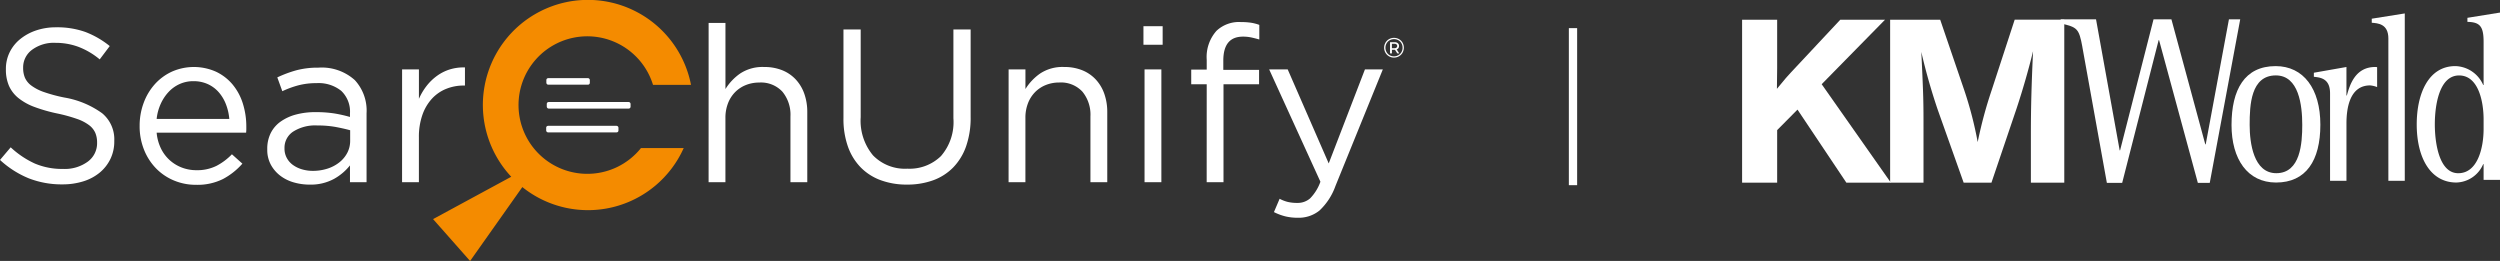
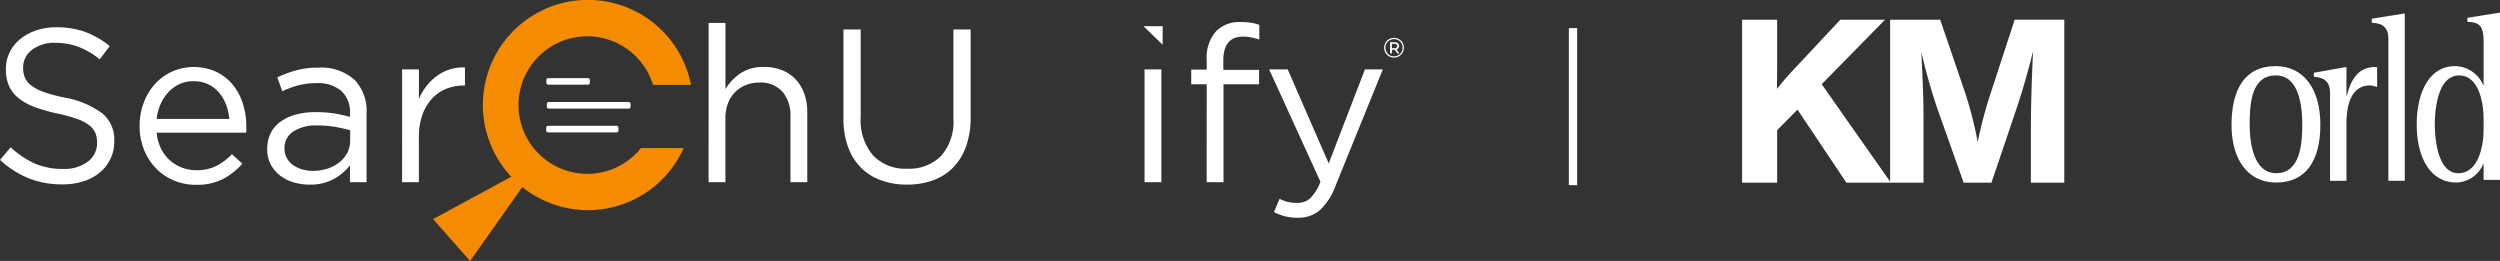
<svg xmlns="http://www.w3.org/2000/svg" width="356.553" height="37.218">
  <rect width="100%" height="100%" fill="#333333" stroke="none" />
  <g data-name="Group 163">
    <g data-name="Group 157">
      <g data-name="Group 155">
        <g data-name="Group 153" fill="#fff">
          <path data-name="Path 5497" d="M8.9 26.296a12.88 12.88 0 0 1-4.777-.856A13.643 13.643 0 0 1 0 22.811l1.525-1.8a12.831 12.831 0 0 0 3.454 2.318 9.921 9.921 0 0 0 4.014.763 5.548 5.548 0 0 0 3.532-1.043 3.245 3.245 0 0 0 1.322-2.66v-.071a3.523 3.523 0 0 0-.249-1.354 2.782 2.782 0 0 0-.874-1.1 6.21 6.21 0 0 0-1.731-.9 22.309 22.309 0 0 0-2.823-.778 22.554 22.554 0 0 1-3.259-.933 8.118 8.118 0 0 1-2.293-1.276 4.689 4.689 0 0 1-1.341-1.743A5.78 5.78 0 0 1 .841 9.9v-.062a5.337 5.337 0 0 1 .528-2.365A5.573 5.573 0 0 1 2.863 5.59a7.277 7.277 0 0 1 2.272-1.245 8.734 8.734 0 0 1 2.863-.451 11.945 11.945 0 0 1 4.185.669 12.773 12.773 0 0 1 3.469 2.007l-1.431 1.9a10.635 10.635 0 0 0-3.065-1.8 9.351 9.351 0 0 0-3.221-.56 5.229 5.229 0 0 0-3.391 1.011 3.107 3.107 0 0 0-1.244 2.5v.063a3.62 3.62 0 0 0 .248 1.384 2.812 2.812 0 0 0 .9 1.12 6.612 6.612 0 0 0 1.8.933 21.61 21.61 0 0 0 2.956.793 12.864 12.864 0 0 1 5.368 2.241 4.82 4.82 0 0 1 1.727 3.92v.062a5.719 5.719 0 0 1-.553 2.536 5.819 5.819 0 0 1-1.525 1.945 6.854 6.854 0 0 1-2.34 1.245 9.819 9.819 0 0 1-2.981.433Z" />
          <path data-name="Path 5498" d="M22.342 18.921a6.4 6.4 0 0 0 .622 2.271 5.454 5.454 0 0 0 1.275 1.681 5.524 5.524 0 0 0 1.743 1.042 5.764 5.764 0 0 0 2.023.358 6.17 6.17 0 0 0 2.878-.622 8.539 8.539 0 0 0 2.193-1.649l1.494 1.338a9.82 9.82 0 0 1-2.77 2.193 8.17 8.17 0 0 1-3.858.825 8.027 8.027 0 0 1-3.111-.607 7.668 7.668 0 0 1-2.552-1.711 8.119 8.119 0 0 1-1.727-2.66 8.934 8.934 0 0 1-.637-3.423 9.3 9.3 0 0 1 .575-3.283 8.256 8.256 0 0 1 1.6-2.676 7.485 7.485 0 0 1 2.443-1.789 7.759 7.759 0 0 1 6.27.016 6.964 6.964 0 0 1 2.365 1.82 7.943 7.943 0 0 1 1.462 2.707 10.876 10.876 0 0 1 .5 3.329v.358a4.628 4.628 0 0 1-.031.483Zm10.361-1.96a7.5 7.5 0 0 0-.467-2.057 5.8 5.8 0 0 0-1.011-1.717 4.636 4.636 0 0 0-1.556-1.176 4.865 4.865 0 0 0-2.1-.433 4.683 4.683 0 0 0-1.93.4 4.91 4.91 0 0 0-1.586 1.129 6.265 6.265 0 0 0-1.136 1.718 6.884 6.884 0 0 0-.575 2.134Z" />
          <path data-name="Path 5499" d="M44.122 26.328a8.009 8.009 0 0 1-2.209-.311 5.777 5.777 0 0 1-1.929-.949 4.938 4.938 0 0 1-1.353-1.572 4.442 4.442 0 0 1-.514-2.178v-.062a4.984 4.984 0 0 1 .5-2.287 4.464 4.464 0 0 1 1.416-1.634 6.8 6.8 0 0 1 2.178-1 10.643 10.643 0 0 1 2.785-.342 16.885 16.885 0 0 1 2.692.187 19.84 19.84 0 0 1 2.225.5v-.491a4.08 4.08 0 0 0-1.245-3.231 5.147 5.147 0 0 0-3.516-1.1 10.082 10.082 0 0 0-2.6.311 13.476 13.476 0 0 0-2.287.84l-.716-1.972a16.969 16.969 0 0 1 2.707-1.01 11.844 11.844 0 0 1 3.143-.379 7.044 7.044 0 0 1 5.2 1.773 6.4 6.4 0 0 1 1.68 4.73v9.838h-2.365v-2.4a7.672 7.672 0 0 1-2.256 1.914 6.935 6.935 0 0 1-3.536.825Zm.484-1.961a6.732 6.732 0 0 0 2.078-.31 5.366 5.366 0 0 0 1.691-.882 4.264 4.264 0 0 0 1.147-1.363 3.676 3.676 0 0 0 .418-1.749v-1.487q-.9-.247-2.047-.464a14.35 14.35 0 0 0-2.636-.217 5.844 5.844 0 0 0-3.458.883 2.747 2.747 0 0 0-1.224 2.337v.063a2.786 2.786 0 0 0 .326 1.347 2.953 2.953 0 0 0 .884 1.006 4.242 4.242 0 0 0 1.287.619 5.322 5.322 0 0 0 1.535.217Z" />
          <path data-name="Path 5500" d="M57.347 9.898h2.4v4.2a8.574 8.574 0 0 1 1.089-1.836 7.286 7.286 0 0 1 1.494-1.447 6.328 6.328 0 0 1 1.836-.918 6.6 6.6 0 0 1 2.147-.28v2.582h-.187a6.6 6.6 0 0 0-2.474.467 5.612 5.612 0 0 0-2.039 1.4 6.641 6.641 0 0 0-1.369 2.318 9.4 9.4 0 0 0-.5 3.19v6.41h-2.4Z" />
          <path data-name="Path 5501" d="M101.065 3.27h2.4v9.428a7.57 7.57 0 0 1 2.115-2.225 5.778 5.778 0 0 1 3.392-.918 6.789 6.789 0 0 1 2.6.467 5.379 5.379 0 0 1 1.929 1.322 5.829 5.829 0 0 1 1.214 2.039 7.761 7.761 0 0 1 .42 2.613v9.993h-2.4v-9.377a5.158 5.158 0 0 0-1.151-3.539 4.169 4.169 0 0 0-3.3-1.3 5.078 5.078 0 0 0-1.914.358 4.471 4.471 0 0 0-1.54 1.024 4.618 4.618 0 0 0-1.011 1.6 5.665 5.665 0 0 0-.358 2.049v9.185h-2.4Z" />
          <path data-name="Path 5502" d="M129.35 26.327a10.693 10.693 0 0 1-3.687-.607 7.73 7.73 0 0 1-2.863-1.8 8.071 8.071 0 0 1-1.852-2.972 11.751 11.751 0 0 1-.653-4.076V4.203h2.458v12.509a7.725 7.725 0 0 0 1.758 5.446 6.346 6.346 0 0 0 4.9 1.9 6.413 6.413 0 0 0 4.792-1.8 7.384 7.384 0 0 0 1.773-5.383V4.203h2.458v12.478a12.321 12.321 0 0 1-.653 4.2 8.194 8.194 0 0 1-1.852 3.018 7.646 7.646 0 0 1-2.862 1.82 10.792 10.792 0 0 1-3.717.608Z" />
-           <path data-name="Path 5503" d="M143.849 9.897h2.4v2.8a7.576 7.576 0 0 1 2.115-2.225 5.778 5.778 0 0 1 3.392-.918 6.789 6.789 0 0 1 2.6.467 5.379 5.379 0 0 1 1.929 1.322 5.817 5.817 0 0 1 1.214 2.039 7.761 7.761 0 0 1 .42 2.613v9.988h-2.4v-9.377a5.16 5.16 0 0 0-1.151-3.539 4.17 4.17 0 0 0-3.3-1.3 5.076 5.076 0 0 0-1.914.358 4.47 4.47 0 0 0-1.54 1.024 4.622 4.622 0 0 0-1.011 1.6 5.665 5.665 0 0 0-.358 2.049v9.191h-2.4Z" />
-           <path data-name="Path 5504" d="M163.08 3.737h2.738v2.645h-2.738Zm.156 6.161h2.4v16.087h-2.4Z" />
+           <path data-name="Path 5504" d="M163.08 3.737h2.738v2.645Zm.156 6.161h2.4v16.087h-2.4Z" />
          <path data-name="Path 5505" d="M172.103 12.014h-2.209V9.929h2.209v-1.4a5.613 5.613 0 0 1 1.4-4.139 4.67 4.67 0 0 1 3.454-1.245 9.694 9.694 0 0 1 1.447.093 6.239 6.239 0 0 1 1.2.311v2.084q-.653-.186-1.183-.3a5.705 5.705 0 0 0-1.151-.109q-2.8 0-2.8 3.423v1.316h5.1v2.054h-5.072v13.971h-2.4Z" />
          <path data-name="Path 5506" d="M185.109 31.056a7.45 7.45 0 0 1-1.8-.2 7.9 7.9 0 0 1-1.618-.607l.809-1.9a5.077 5.077 0 0 0 1.167.451 5.774 5.774 0 0 0 1.354.14 2.691 2.691 0 0 0 1.836-.654 6.555 6.555 0 0 0 1.463-2.365l-7.312-16.025h2.645l5.85 13.411 5.166-13.411h2.552l-6.752 16.617a8.847 8.847 0 0 1-2.287 3.516 4.7 4.7 0 0 1-3.073 1.027Z" />
        </g>
        <g data-name="Group 154" transform="translate(61.766)">
          <rect data-name="Rectangle 83" width="6.2" height=".937" rx=".261" transform="translate(16.156 11.143)" fill="#fff" />
          <rect data-name="Rectangle 84" width="11.951" height=".937" rx=".261" transform="translate(16.216 14.549)" fill="#fff" />
          <rect data-name="Rectangle 85" width="10.308" height=".937" rx=".261" transform="translate(16.131 17.946)" fill="#fff" />
          <path data-name="Path 5507" d="M22 24.792a9.807 9.807 0 1 1 9.369-12.684h5.419a14.981 14.981 0 1 0-25.639 13.1l-11.15 6.04 5.281 5.974 7.45-10.54a14.957 14.957 0 0 0 23.016-5.568h-6.094A9.786 9.786 0 0 1 22 24.792Z" fill="#f48b00" />
        </g>
      </g>
      <g data-name="Group 156">
        <path data-name="Path 5508" d="M199.534 5.588a1.339 1.339 0 0 1 .5.5 1.465 1.465 0 0 1 0 1.428 1.376 1.376 0 0 1-.51.513 1.449 1.449 0 0 1-1.426 0 1.357 1.357 0 0 1-.507-.511 1.446 1.446 0 0 1 0-1.42 1.369 1.369 0 0 1 .508-.511 1.406 1.406 0 0 1 .719-.187 1.426 1.426 0 0 1 .716.188Zm-.1 2.29a1.2 1.2 0 0 0 .44-.447 1.232 1.232 0 0 0 .162-.627 1.245 1.245 0 0 0-.157-.622 1.142 1.142 0 0 0-.435-.439 1.283 1.283 0 0 0-1.248 0 1.181 1.181 0 0 0-.441.446 1.287 1.287 0 0 0 0 1.24 1.172 1.172 0 0 0 .438.444 1.259 1.259 0 0 0 1.241 0Zm.011-1.013a.482.482 0 0 1-.247.184l.363.563h-.275l-.332-.51h-.435v.51h-.27V6.016h.638a.707.707 0 0 1 .473.147.493.493 0 0 1 .173.394.523.523 0 0 1-.09.308Zm-.281-.071a.284.284 0 0 0 .106-.236.278.278 0 0 0-.106-.232.476.476 0 0 0-.3-.083h-.351v.635h.351a.473.473 0 0 0 .299-.085Z" fill="#fff" />
      </g>
    </g>
    <path data-name="Rectangle 86" fill="#fff" d="M223.752 4.013h1.181V26.41h-1.181z" />
    <g data-name="Group 158" fill="#fff">
      <path data-name="Path 5509" d="m259.81 12.009 9.865 14.039h-6.346l-6.969-10.417-2.9 2.926v7.491h-5V2.811h5v6.932c0 .592 0 .592-.034 2.926 1.346-1.637 1.414-1.707 1.932-2.264l7.105-7.593h6.381l-9.037 9.2Z" />
      <path data-name="Path 5510" d="M294.409 26.048h-4.762v-6.967c0-3.937.1-7.246.311-11.776a108.123 108.123 0 0 1-2.346 8.152l-3.587 10.591h-3.968l-3.69-10.382a84.333 84.333 0 0 1-2.345-8.257c.311 6.619.311 7.038.311 11.148v7.491h-4.76V2.811h7.14l3.448 10.1a53.374 53.374 0 0 1 1.9 7.352 60.951 60.951 0 0 1 2-7.422l3.276-10.033h7.073v23.237Z" />
-       <path data-name="Path 5511" d="M296.994 6.713c-.486-2.695-.76-2.83-3.1-3.376v-.579h5.044l3.371 18.683h.061l4.769-18.683h2.552l4.83 17.83h.061l3.311-17.83h1.609l-4.344 23.319h-1.7L307.93 5.724h-.061l-5.2 20.353h-2.186L296.99 6.712Z" />
      <path data-name="Path 5512" d="M324.644 24.701c3.463 0 3.707-4.3 3.707-6.887 0-2.8-.486-7.058-3.768-7.058-3.584 0-3.734 4.261-3.734 7.058 0 2.559.546 6.887 3.8 6.887Zm-6.38-6.885c0-5.011 1.853-8.387 6.29-8.387 3.98 0 6.379 3.239 6.379 8.352 0 5.149-2.065 8.251-6.32 8.251-4.07 0-6.35-3.34-6.35-8.216Z" />
      <path data-name="Path 5513" d="M332.315 13.304c0-2.149-1.427-2.25-2.309-2.352v-.579l4.647-.819v4.058h.061c.4-1.433 1.154-4.058 4.041-4.058a.726.726 0 0 1 .273.035v2.83a3.555 3.555 0 0 0-1-.238c-2.948 0-3.373 3.341-3.373 5.42v8.182h-2.339V13.304Z" />
      <path data-name="Path 5514" d="M340.633 5.495c0-2.114-1.518-2.181-2.37-2.25v-.578l4.709-.751v23.866h-2.34V5.495Z" />
      <path data-name="Path 5515" d="M354.214 17.032c0-2.522-.728-6.272-3.494-6.272-2.825 0-3.463 4.228-3.463 6.989 0 2.352.516 6.955 3.341 6.955 2.8 0 3.616-3.682 3.616-6.308v-1.363Zm0 6.374h-.059a4.281 4.281 0 0 1-3.828 2.625c-3.677 0-5.651-3.512-5.651-8.285 0-4.431 1.7-8.318 5.5-8.318a4.458 4.458 0 0 1 3.98 2.693h.059V5.985c0-2.217-.516-2.83-2.309-2.865v-.579l4.648-.749v23.865h-2.34v-2.251Z" />
    </g>
  </g>
</svg>